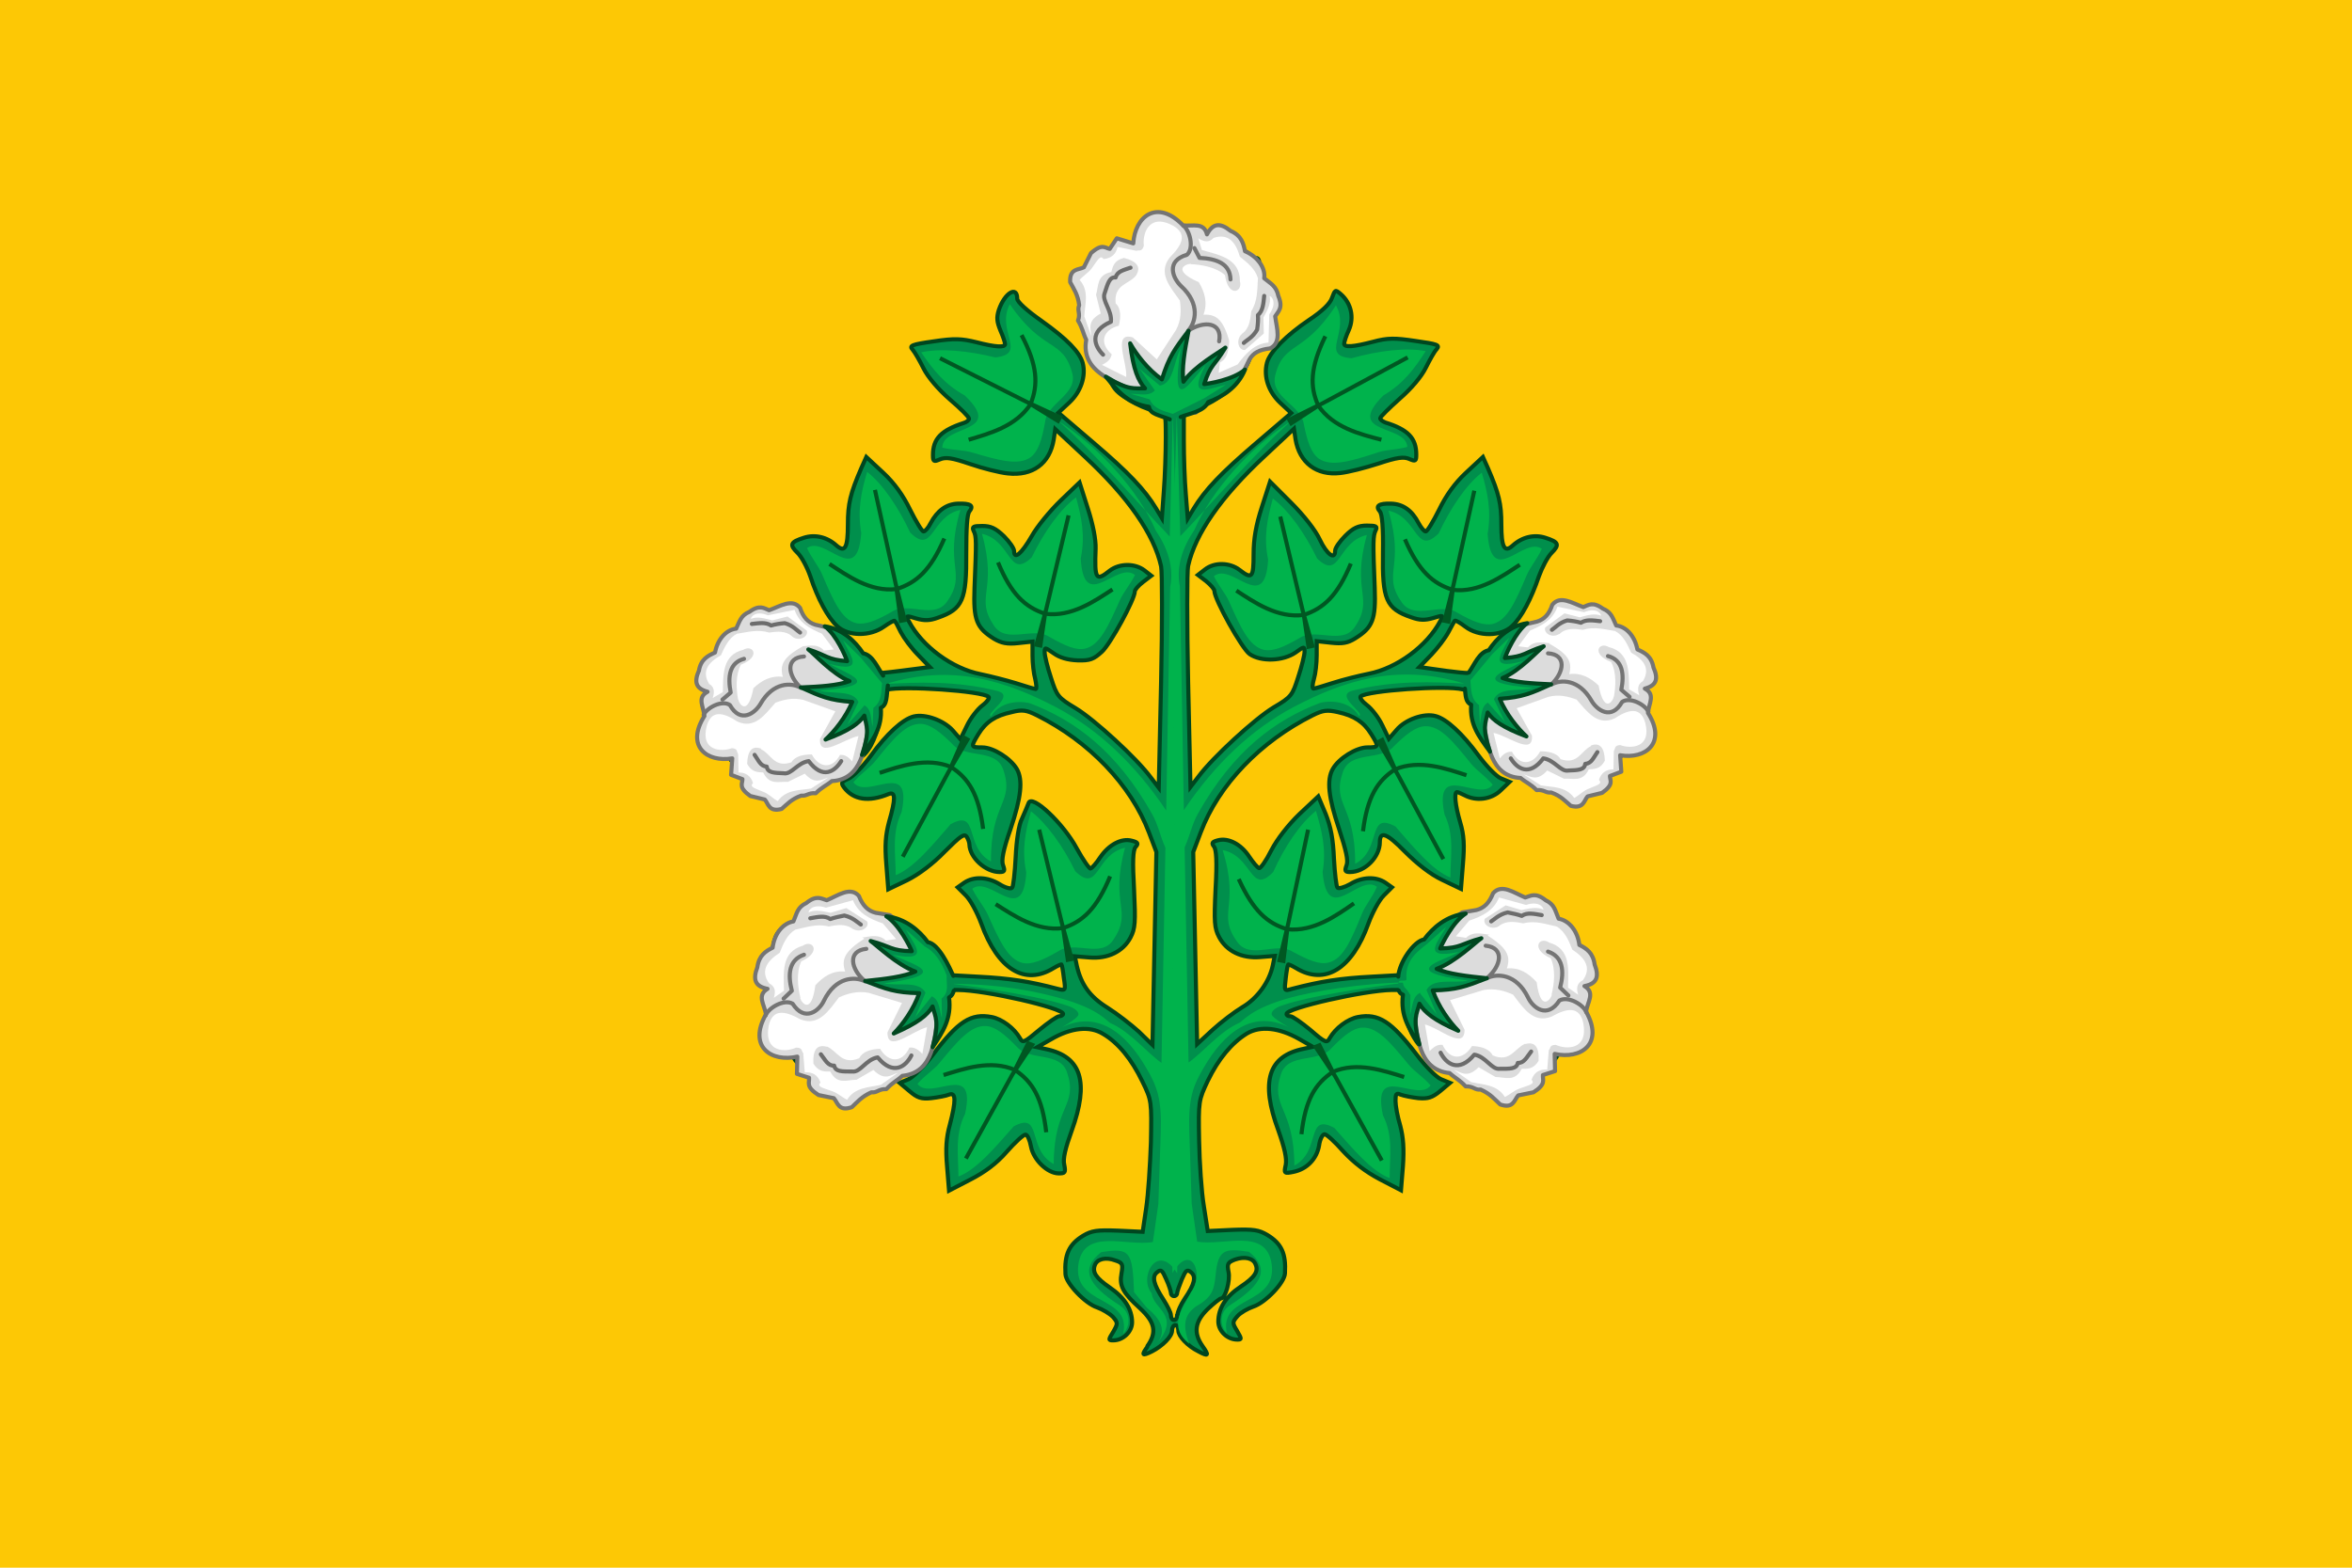
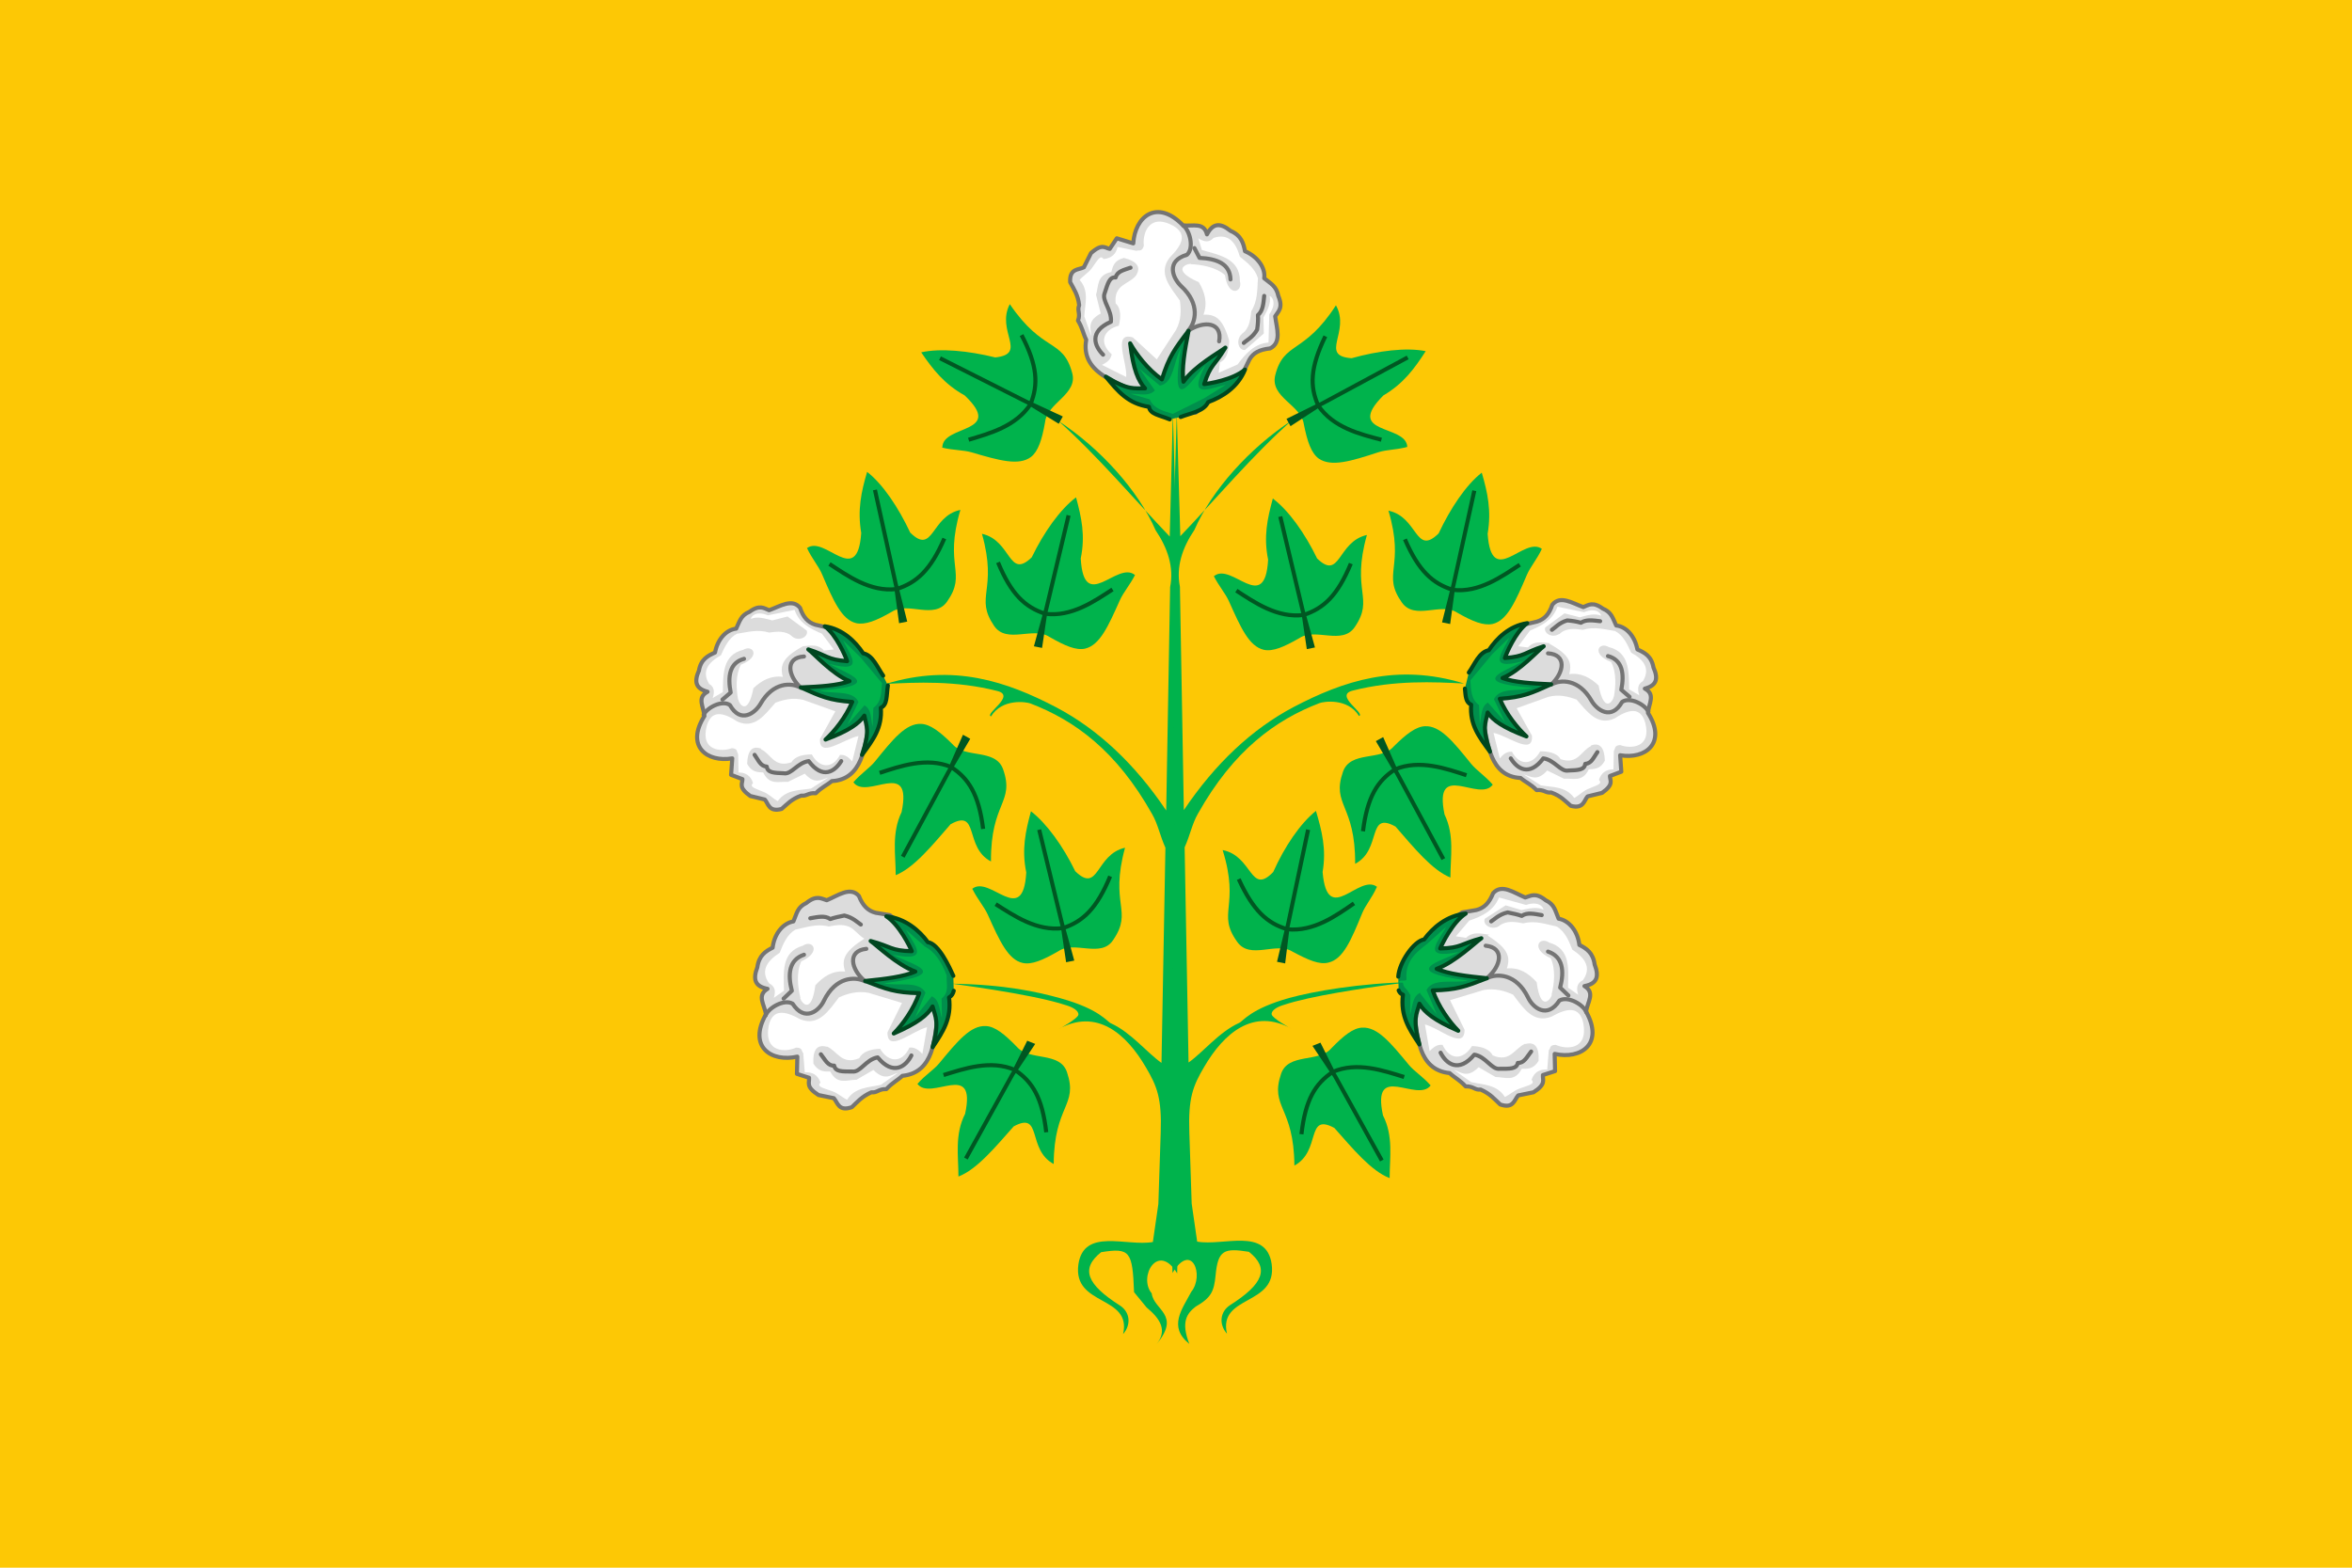
<svg xmlns="http://www.w3.org/2000/svg" height="400" viewBox="0 0 600 400" width="600">
  <path d="m0 0h600v400h-600z" fill="#fdc805" fill-rule="evenodd" />
-   <path d="m292.6 343.6c2.6-3.6 2.1-6.2-1.8-9.8-4.4-4-5.3-5.7-4.7-8.9.4-2.3.3-2.7-1.6-3.3-2.4-.9-4.6-.4-5.2 1.2-.7 1.8.3 3.3 3.8 5.7 3.8 2.6 5.7 5.6 5.7 8.9 0 2.4-2.3 4.6-4.8 4.6-1.3 0-1.3-.1 0-2.2 1.2-2.1 1.2-2.3-.1-3.8-.8-.8-2.6-1.9-4-2.4-3.1-1-8-6.2-8.1-8.5-.3-5 .9-7.6 4.5-9.8 2.2-1.3 3.5-1.5 8.9-1.3l6.3.3.9-6.1c.5-3.3 1-10.8 1.2-16.7.2-10.5.2-10.7-2.2-15.6-2.7-5.6-6.1-9.8-10-12.1-3.4-2.1-8.2-1.6-13.3 1.4l-3.5 2 2.3.5c9 1.9 11 8.4 6.5 20.8-1.6 4.4-2.3 7.2-1.9 8.7.4 2 .2 2.2-1.4 2.2-2.9 0-6.5-3.5-7.1-6.9-.3-1.6-.9-3-1.4-3s-2.7 2-4.8 4.4c-2.6 3-5.6 5.2-9.3 7.1l-5.4 2.8-.5-6.2c-.4-4.5-.2-7.4.7-10.6 1.6-6.1 1.6-8.4-.2-7.7-.7.3-2.8.7-4.5.9-2.6.3-3.6-.1-5.6-1.8l-2.5-2.1 2.2-.9c1.2-.5 4-3.3 6.3-6.3 6.5-8.6 9.7-10.6 15-9.6 2.6.5 5.7 2.8 7.2 5.4.7 1.3 1.1 1.1 4.9-2.1 2.3-1.9 4.6-3.5 5.1-3.5s1-.3 1-.6c0-1.5-19.9-6.1-26.8-6.1h-3.3v3.1c0 6.6-3.7 12.9-8.3 14-1 .2-1.7.7-1.7 1s-1.2 1.1-2.7 1.8-2.7 1.7-2.7 2.2-.2.7-.5.4-1 0-1.6.7c-.6.6-1.6 1-2.2.8s-1.2-.1-1.5.3c-.7 1-7.6.9-8.7-.2-.5-.5-.9-.6-.9-.3s-.7 0-1.5-.7c-.8-.8-1.5-1.1-1.5-.9 0 .3-1.2-.8-2.7-2.3-2.9-3-3.3-4.2-3.3-8.5 0-3.2-.8-7-1.6-7.6-3-1.9-3.9-14.5-1.3-18.3 1.2-1.8 3.2-3 5.5-3.2.4 0 1.3-.3 1.9-.5.6-.3 4.7-.6 9-.9 10.6-.6 14.5.6 19.9 5.9 2.2 2.2 4.4 5.2 4.9 6.6l.9 2.7 9 .5c8 .4 13.1 1.2 20.3 3.1 2 .5 2.1.5 1.6-2.7-.2-1.8-.5-3.4-.6-3.5s-1 .3-2 .9c-7.4 4.6-14.3.3-18.5-11.4-1-2.7-2.7-5.9-3.9-7.1l-2.1-2.1 1.7-1.2c2.4-1.6 5.9-1.5 9 .4 1.4.9 2.9 1.3 3.2.9.3-.3.7-3.9.9-7.8.2-4.3.8-8.3 1.6-9.8.7-1.5 1.4-3.3 1.7-4 .8-2.4 8.9 5.2 12.3 11.6 1.6 2.9 3.2 5.2 3.5 5.1.4-.1 1.5-1.4 2.5-2.9 2.2-3.2 5.4-4.9 8-4.2 1.6.4 1.8.7 1 1.6-.7.8-.8 3.8-.4 10.8.4 8.5.3 10-.9 12.3-1.9 3.6-5.8 5.5-10.5 5.1l-3.7-.3.5 2.4c1.1 4.8 3.3 7.9 7.8 10.7 2.4 1.5 6 4.3 8 6.1l3.5 3.4.5-24.6.5-24.6-1.9-5c-4.6-12.1-15.2-23.2-28.6-29.9-2.6-1.3-3.7-1.5-6.4-.8-4.2.9-6.6 2.5-8.5 5.6-2 3.3-2 3.4 1 3.4 2.8 0 7.2 2.8 8.8 5.5 1.6 2.8 1.1 7.3-1.6 15.3-1.9 5.4-2.4 8.1-1.9 9.3.5 1.4.4 1.7-.9 1.7-3.6 0-7.6-3.7-7.7-7 0-.5-.3-1.4-.7-2-.6-.9-1.6-.2-5.6 3.8-3 3.1-6.6 5.8-9.6 7.3l-4.8 2.3-.5-6.4c-.4-4.9-.2-7.4.7-10.8 1.7-5.9 1.7-7.8-.1-7.1-5.1 2.1-9 1.5-11.4-1.7-.8-1.1-.7-1.4 1.1-2.2 1.2-.5 3.7-3.1 5.7-5.8 4.1-5.7 8.2-9.4 11-10.1 3-.7 7.6 1 9.9 3.5l2 2.3 1.7-3.5c.9-1.9 2.7-4.2 3.9-5.1s1.9-1.9 1.6-2.2c-1.6-1.5-21.8-2.9-26-1.8-1.3.3-1.6 1.1-1.6 4.7-.1 4.5-1.7 9.3-4 11.7-.7.8-3.9 2.6-7.1 4.1s-6 3.1-6.3 3.5-.6.6-.6.2c0-.3-.6-.1-1.3.6s-1.7 1.1-2.3.8c-.6-.2-1.2-.1-1.5.3-.2.4-1.4.5-2.5.3s-2.8-.5-3.7-.6-2.5-.8-3.6-1.5 4.2-5.2 3.7-5.2c-.4 0 .3-1.1.3-1.6s-.3-1.6-1.4-2.5c-1.9-1.6-10.2 2.6-10.3-4.3-.1-4 .1-7.4.3-7.4.3 0 1.1.7 1.8 1.5 1.4 1.5 6.2 4.1 8.1 4.4 8.6 1.2 10.7 1.1 15.9-.9 7.6-3 7.8-3.5 3-7.9-1.9-1.7-3.6-3.8-3.8-4.5-.4-1.3-.3-1.4 2.2-.2 1.4.7 2.8 1 3.1.7.6-.6-3.4-5-4.5-5-.3 0-2.3-.8-4.3-1.7s-4.3-1.7-5.1-1.7-1.6-.5-1.8-1.1c-.2-.7-.1-.8.3-.4s2.9.8 5.6.9c4.8.1 4.9.1 2.7-.9-1.3-.6-3.4-1-4.8-1.1-1.5 0-2.5-.4-2.5-1 0-.5-.6-1-1.3-1s1.3 5-.4 4.9c-8.8-.6-17.2-1.6-16.4 6.8.2 1.8 0 3.2-.4 3.2s0 .8.8 1.7c1.7 1.8 1.7 3.3 0 3.3-2.6 0 3.2-2.4 5.9-9.1 1-2.5-.2-6.9 6.3-6.8 1.9 0 4.1 1.5 6.7 1.5 7.7-.1 15.9-2.6 19.4 3.4 1.1 1.9 2.1 3.6 2.2 3.7s3.4-.2 7.2-.7l7-.9-3-3.1c-1.7-1.7-3.6-4.3-4.4-5.8-.7-1.5-1.4-2.8-1.6-2.9-.1-.1-1.3.5-2.7 1.5-3.5 2.5-9.1 2.5-11.9-.1-2.4-2.2-5-7-6.9-12.8-.8-2.3-2.2-4.9-3.2-5.9-2.2-2.1-1.9-2.8 1.6-3.9 2.8-.9 5.9-.2 8.3 2 2.2 1.9 2.9.5 2.9-5.4 0-5.3.6-7.8 3.4-14.3l1.3-2.9 4.3 4c2.9 2.7 5.1 5.8 6.9 9.5 1.5 3 3 5.5 3.4 5.5s1.2-.9 1.8-2.1c1.7-3.2 4-4.9 7-5 3.2-.1 4.1.5 2.9 2-.6.7-.8 4.4-.8 10.5.1 12.1-.9 14.4-7.2 16.6-2.2.8-3.5.8-5.6.2-2.6-.8-2.7-.8-1.8.8 3.4 6.4 11.1 12 18.2 13.4 2.4.5 6.4 1.5 9 2.3 2.5.8 4.8 1.5 5.1 1.5s.2-1.1-.1-2.5c-.4-1.4-.7-4.1-.7-6v-3.6l-3.7.4c-2.8.3-4.2 0-6.1-1.1-4.5-2.8-5.3-4.8-5-12.9.5-12.2.5-13.2-.2-14.6-.5-1.1-.2-1.3 2.2-1.3 2.2 0 3.4.6 5.5 2.6 1.4 1.4 2.6 3.1 2.6 3.8 0 2.3 1.9.7 4.5-3.8 1.4-2.5 4.7-6.5 7.4-9.1l4.8-4.6 2.1 6.6c1.3 4 2.1 8 2 10.3-.3 7.9.1 8.4 3.6 5.6 2.5-1.9 6.4-1.9 8.8-.1l1.8 1.4-2.1 1.6c-1.2.9-2.1 2-2.1 2.4 0 2-6.2 13.4-8.4 15.4-2.1 1.9-3 2.3-6.2 2.2-2.5-.1-4.6-.7-6.1-1.8-2.3-1.6-2.3-1.6-2.3-.2 0 .8.7 3.7 1.6 6.4 1.5 4.7 1.8 5.1 6.3 7.8 4.8 2.9 15.6 12.8 19.2 17.7l2 2.6.6-27c.3-14.8.3-28.1 0-29.5-1.8-8.2-8.5-17.8-19.5-28l-7.5-7-.4 2.7c-1 6.1-5.4 9.3-11.7 8.6-2.1-.2-6.4-1.3-9.6-2.4-4.7-1.6-6.2-1.8-7.7-1.2-1.6.7-1.8.6-1.8-1.1 0-4.2 2.1-6.3 7.9-8.2.7-.2 1.3-.7 1.3-1.1s-2.2-2.6-4.9-4.9c-3-2.6-5.6-5.7-6.7-7.9-1-2-2.2-4.1-2.8-4.8-.9-1-.3-1.3 5.4-2.1 5.3-.8 7.1-.7 10.8.2 5 1.3 7.4 1.4 7.4.5 0-.4-.5-1.9-1.2-3.5-.9-2.2-1-3.3-.4-5.2 1.5-4.4 4.7-6.3 4.7-2.9 0 .8 2.4 3 6.1 5.6 6.6 4.7 9.8 8 10.6 10.8.9 3.4-.5 7.4-3.4 10.1l-2.8 2.6 9 7.7c8.9 7.6 13 11.9 15.9 16.7l1.5 2.5.5-6.9c.3-3.8.5-10 .5-13.6 0-6.4-.1-6.7-1.7-6.7-2.7 0-9.4-3.4-11.2-5.7-.9-1.1-1.9-3.2-2.2-4.7-.3-1.4-1.5-5.2-2.7-8.3-2.3-6-2.5-9.9-.7-14.3.5-1.2.8-2.3.6-2.3-.1 0 1.1-1.2 2.8-2.7 1.7-1.4 3.5-3 4.1-3.6.6-.5 1.8-1 2.7-1 1.7-.1 2.1 0 4.8.6.8.2 2.9.5 4.6.6 3.9.3 3.8.2 2.7 1.6-.7.8-1.2.9-1.8.4-1-1-3.6-1-3.6-.1 0 .4.7.8 1.6 1.1 1.6.4 1.6.4-.1 3.1-.9 1.5-1.9 2.7-2.3 2.7s-.5.5-.2 1.1c.2.6 0 1.1-.5 1.1s-.7-.3-.5-.7-.6-1.6-1.9-2.7-2-2-1.5-2 1.5.6 2.2 1.4c1.4 1.4 2 1.2 3.5-1.2.8-1.3-.7-3.8-3.2-5-1.8-.9-2.5-.9-5.2.3-4.7 2-8 6.5-8.7 12.1-.3 2.5-.4 4.8-.1 5.1s1.1 2.4 1.8 4.5c1.3 3.8 5.6 10.6 6.3 9.9.2-.2-.2-1.6-1-3.1-1.5-3.2-1-4.3 1.2-2.4 1.4 1.3 1.5 1.3 2.2-.1.4-.8 1-3.4 1.2-5.9.3-2.5 1-5.1 1.7-5.8.6-.7 1.1-1.7.9-2.2-.1-.5.2-1.1.7-1.3.7-.2.7.3.1 2.4-.5 1.5-1.1 2.7-1.4 2.7s-.3 1.4 0 3.2c1 5.8 2.2 11.3 2.7 12 .9 1.4 2.9.6 6.2-2.3 3.8-3.4 6.8-4.3 4.6-1.3-1.8 2.4-2.3 3.6-1.7 4.1 1 1 4.5-2.3 7.2-7 1.6-2.7 3.2-4.9 3.6-4.9.6 0 .5.9-.7 5.7-.4 1.5-.4 1.5.8 0 .7-.8 1.6-2.8 2-4.4s1.1-2.9 1.4-2.9c.9 0 2.2-8.4 1.8-11.7-.6-4.8-2.8-6.6-9.5-7.6-1.8-.3-3.6-.9-3.9-1.4-.4-.6-.6-.6-.6.2 0 .6-.2.9-.5.6s-1 0-1.6.6c-1.3 1.3-2.5.8-2.5-.9 0-.6.4-.9.8-.6s1.2.2 1.7-.2 1.6-.6 2.5-.4c.8.2 2.6.4 4 .6 3.2.3 7.4 2 8.2 3.3.3.6 1 .8 1.3.6.4-.2.8.3.9 1.3s.2 2.8.4 4c.4 4.3.2 8-.5 8-.3 0-.5.4-.5.9-.2 5.1-1.2 10.4-2.6 13-3 5.8-8.2 10-14 11.4l-2.1.5v7.4c0 4.1.2 10.2.5 13.6l.5 6.3 1.5-2.5c2.9-4.8 7-9.1 15.9-16.7l9-7.7-2.8-2.6c-3-2.8-4.3-6.7-3.4-10.2.7-2.8 5-7.1 10.8-11 3.3-2.2 5.3-4.1 5.8-5.6.8-2.1.8-2.2 2.3-.9 2.6 2.3 3.4 5.9 2 9.1-.7 1.5-1.2 3.1-1.2 3.5 0 1 2.4.8 7.4-.5 3.7-1 5.5-1 10.8-.2 5.6.8 6.3 1 5.4 2.1-.6.6-1.8 2.8-2.8 4.8-1.1 2.2-3.6 5.2-6.7 7.9-2.7 2.4-4.9 4.6-4.9 4.9 0 .4.6.8 1.3 1.1 5.8 1.8 7.9 4 7.9 8.2 0 1.7-.2 1.8-1.8 1.1-1.4-.6-3.1-.4-7.9 1.2-3.4 1.1-7.7 2.2-9.7 2.4-6 .7-10.4-2.6-11.4-8.6l-.4-2.7-7.5 7c-11 10.2-17.7 19.8-19.5 28-.3 1.4-.3 14.7 0 29.5l.6 26.9 2-2.6c3.6-4.9 14.4-14.8 19.2-17.7 4.6-2.7 4.8-3.1 6.3-7.8.9-2.7 1.6-5.6 1.6-6.4 0-1.4-.1-1.4-2.3.2-3.2 2.2-8.8 2.4-11.7.4-2-1.4-9-14-9-16.1 0-.5-1-1.6-2.1-2.5l-2.1-1.6 1.8-1.4c2.4-1.9 6.3-1.8 8.8.1 3.2 2.5 3.6 2 3.6-4 0-3.9.6-7.4 2.1-12l2.1-6.5 5.4 5.4c3.2 3.2 6.2 7 7.3 9.4 1.8 3.8 3.9 5.3 3.9 2.8 0-.7 1.2-2.4 2.6-3.8 2-2 3.3-2.6 5.5-2.6 2.4 0 2.8.2 2.2 1.3-.6 1.4-.7 2.5-.2 14.6.3 8.1-.5 10.1-5 12.9-1.9 1.2-3.3 1.4-6.1 1.1l-3.7-.4v3.6c0 2-.3 4.7-.7 6-.4 1.4-.5 2.5-.1 2.5.3 0 2.6-.7 5.1-1.5s6.5-1.8 9-2.3c7.1-1.4 14.8-7 18.2-13.4.9-1.6.8-1.6-1.8-.8-2.1.6-3.4.6-5.6-.2-6.4-2.2-7.4-4.5-7.2-16.6.1-6.1-.2-9.8-.8-10.4-1.2-1.4-.3-2.1 2.9-2 3 .1 5.3 1.7 7 5 .6 1.1 1.4 2.1 1.8 2.1s1.9-2.5 3.4-5.5c1.8-3.7 4-6.8 6.9-9.5l4.3-4 1.3 2.9c2.8 6.5 3.4 9 3.4 14.3 0 5.9.8 7.3 2.9 5.4 2.4-2.2 5.5-2.9 8.3-2 3.5 1.1 3.7 1.8 1.6 3.9-1 1-2.4 3.7-3.2 5.9-2 5.9-4.5 10.6-6.9 12.8-2.8 2.6-8.5 2.7-11.9.1-1.3-1-2.5-1.7-2.7-1.5-.1.1-.8 1.4-1.6 2.9s-2.7 4-4.4 5.8l-3 3.1 7.1 1c5.3.7 7.2.7 7.4.1.2-.5 1.4-2.5 2.7-4.4 3.5-5.2 10.5-8.6 17.4-8.6h8.5c6.5-.1 4 3.5 5 6 2.6 6.6 9.1 14.9 6.5 14.9-1.7 0-1.7-1.5 0-3.3.9-.9 1.3-1.7.9-1.7s-.6-1.6-.5-3.6c.3-6.9-1.4-9.7-6.9-11.2-1.3-.3-3.7-.5-5.4-.4s-3.7.2-4.4.3c-.7 0-1.3.5-1.3 1 0 .6-1 1-2.5 1-1.4 0-3.5.5-4.8 1.1-2.2 1-2.1 1 2.7.9 2.8-.1 5.3-.4 5.6-.9.4-.5.5-.3.3.4-.2.6-1 1.1-1.8 1.1s-3.1.8-5.1 1.7-3.9 1.7-4.3 1.7c-1.1 0-5.1 4.5-4.5 5 .3.3 1.7 0 3.1-.7 2.5-1.2 2.6-1.2 2.2.2-.2.8-1.9 2.8-3.8 4.5-4.8 4.4-4.6 5 3 7.9 5.2 2 7.3 2.2 15.9.9 2-.3 6.7-2.8 8.1-4.4.7-.8 1.6-1.5 1.8-1.5.4 0-1.8 5-2.2 9.7-.1 1.4-4.5 11.5-5.9 11.5-.6 0-1.1.3-1.1.7 0 .9-7.1 1.5-8.2.6-.5-.4-1.3-.5-1.7-.2-.4.2-1.3-.1-2-.7-.7-.7-1.2-.9-1.2-.6s-.3.2-.6-.2c-.3-.5-3.2-2-6.3-3.5s1.7-9.4.9-10.2c-2.3-2.5-4.8-2.3-4.9-6.8-.1-3.6-7.4-3.2-8.7-3.6-4.2-1.1-24.4.3-26 1.8-.3.3.4 1.3 1.6 2.2s3 3.2 3.9 5.1l1.7 3.5 2-2.3c2.2-2.6 6.9-4.3 9.9-3.5 2.8.7 6.9 4.5 11 10.1 2 2.7 4.5 5.3 5.7 5.8l2.2.9-2.3 2.2c-2.4 2.3-6.2 2.8-9.2 1.2-.8-.4-1.7-.8-1.9-.8-.8 0-.5 3.3.8 7.7 1 3.3 1.1 5.9.7 10.7l-.5 6.3-4.8-2.3c-3-1.4-6.5-4.2-9.5-7.2-4.6-4.7-6.4-5.4-6.4-2.4 0 3.8-3.8 7.6-7.6 7.6-1.3 0-1.4-.3-.9-1.7.5-1.2-.1-3.8-1.9-9.3-2.7-8-3.2-12.5-1.6-15.3 1.5-2.7 6-5.5 8.8-5.5 3 0 3-.2 1-3.4-1.9-3.1-4.4-4.7-8.5-5.6-2.7-.6-3.8-.5-6.4.8-13.4 6.7-24 17.7-28.6 29.9l-1.9 5 .5 24.5.5 24.5 3.9-3.6c2.2-2 5.6-4.6 7.6-5.8 3.8-2.2 6.9-6.4 7.8-10.7l.5-2.4-3.7.3c-4.7.4-8.6-1.5-10.5-5.1-1.2-2.3-1.3-3.8-.9-12.3.4-7 .2-10-.4-10.8-.7-.9-.5-1.2 1-1.6 2.7-.7 5.9 1 8 4.2 1 1.5 2.1 2.8 2.5 2.9s1.8-1.9 3.1-4.5c1.5-2.9 4.3-6.5 7.2-9.3l4.8-4.5 1.9 4.5c1.3 3.3 1.9 6.4 2.1 11.4.2 3.7.6 7.1.9 7.4s1.8-.1 3.2-.9c3.1-1.9 6.6-2 9-.4l1.7 1.2-2.1 2.1c-1.2 1.2-2.9 4.4-3.9 7.1-4.2 11.7-11.1 15.9-18.5 11.4-1-.6-1.9-1-2-.9s-.4 1.7-.6 3.5c-.4 3.3-.4 3.3 1.6 2.7 7.3-1.9 12.4-2.7 20.3-3.1l9-.5.9-2.7c.5-1.5 2.7-4.5 4.9-6.6 5.4-5.3 9.2-6.4 19.9-5.9 4.3.2 8.4.6 9 .9s1.5.5 1.9.5c2.3.3 4.3 1.4 5.5 3.2 2.6 3.8 1.7 16.4-1.3 18.3-1.1.7-2.1 5.8-1.8 8.7.2 1.8-.1 3.5-.8 4.6-1.4 2.1-5 5.8-5 5.1 0-.3-.7.2-1.5.9-.8.8-1.5 1.1-1.5.7s-.4-.2-.9.3c-1.1 1.1-8 1.2-8.7.2-.3-.4-.9-.5-1.5-.3s-1.6-.1-2.2-.8c-.6-.6-1.4-.9-1.6-.7-.3.3-.5.1-.5-.4s-1.2-1.5-2.7-2.2-2.7-1.5-2.7-1.8-.8-.7-1.7-1c-4.6-1.1-8.3-7.4-8.3-14v-3.1h-3.3c-6.9.1-26.8 4.6-26.8 6.1 0 .4.4.6 1 .6.5 0 2.8 1.6 5.1 3.5 3.8 3.3 4.2 3.4 4.9 2.1 1.5-2.6 4.6-4.9 7.2-5.4 5.3-1 8.5 1.1 15 9.6 2.3 3 5 5.8 6.3 6.3l2.2.9-2.5 2.1c-2.1 1.7-3.1 2-5.6 1.8-1.7-.2-3.7-.6-4.5-.9-1.1-.5-1.3-.2-1.3 1.6 0 1.2.5 4 1.2 6.3.8 3 1 5.9.7 10.3l-.5 6.2-5.4-2.8c-3.6-1.9-6.6-4.2-9.3-7.1-2.1-2.4-4.3-4.4-4.8-4.4s-1.2 1.3-1.4 2.9c-.6 3.4-3.1 6-6.5 6.7-2.4.5-2.5.4-2-1.8.3-1.6-.3-4.3-1.9-8.8-4.6-12.4-2.6-19 6.5-20.8l2.3-.5-3.5-2c-5.1-2.9-9.9-3.4-13.3-1.4-3.9 2.4-7.3 6.5-10 12.1-2.3 4.9-2.4 5.1-2.2 15.2.1 5.6.6 13.1 1.2 16.7l1 6.4 6.3-.3c5.4-.2 6.7 0 8.9 1.3 3.6 2.2 4.8 4.7 4.5 9.8-.1 2.4-5 7.5-8.1 8.5-1.4.5-3.2 1.5-4 2.4-1.3 1.5-1.4 1.7-.1 3.8 1.2 2.1 1.2 2.2 0 2.2-2.5 0-4.8-2.2-4.8-4.6 0-3.4 1.9-6.4 5.7-8.9 3.6-2.4 4.6-3.9 3.8-5.7-.6-1.6-2.8-2.1-5.3-1.2-1.8.7-2 1.1-1.6 3.1.5 2.2-.8 6.8-1.9 6.8-.3 0-1.8 1.2-3.4 2.7-3.3 3.2-3.7 6.1-1.3 9.5 1.7 2.4 1.5 2.7-1.1 1.3-2.8-1.4-5.1-3.9-5.1-5.3 0-.8-.3-1.4-.8-1.4-.4 0-.8.6-.8 1.4 0 1.5-2.4 3.9-5.1 5.3-2.6 1.3-2.8 1-1.1-1.3zm7.8-8.2c0-.7.8-2.5 1.8-4 2.6-3.8 3-5.7 1.6-6.8-1-.8-1.3-.5-2.3 1.8-.6 1.5-1.2 3.1-1.2 3.5s-.3.8-.8.8-.8-.4-.8-.8-.5-2-1.2-3.5c-1-2.3-1.3-2.6-2.3-1.8-1.4 1.1-1 3 1.6 7 1 1.6 1.9 3.3 1.9 4 0 .6.3 1.2.8 1.2s.8-.6.8-1.3zm-75.1-62.2c4-2.4 9.6-7.8 9.6-9.2 0-.8-.7-.5-2.2.9-2.2 2.1-4.5 2.7-3.8 1.1 1.7-4 2-3.8-4.8-3.4-3.5.2-6.5 0-6.7-.3s-1.6-.5-3-.3c-1.7.2-2.7-.1-3-.8-.2-.6-.1-.9.3-.7s2.8.5 5.4.5c3.9.1 5.6-.3 10.1-2.5 3-1.4 5.6-3 5.8-3.5s-1.6-2.8-3.9-5.1c-2.4-2.3-4.2-4.3-4-4.5s1.5 0 2.8.5c3.3 1.2 4.1.1 1.6-2-4.7-3.9-15.7-5.8-19-3.3-1 .8-1.1.8-.6 0 1.1-1.7 4.5-2.6 10.1-2.6 5.1 0 5.3-.1 3.1-1-1.3-.5-3.6-1-5.2-1s-2.7-.3-2.5-.7c.7-1.1-9-.5-11.9.8-4.3 1.9-5.6 4.5-5.1 10.1.4 3.5.2 4.8-.5 5.1-.6.2-.4.4.4.4s1.2.4 1 .7c-.2.4.1.9.8 1.1s1 .8.7 1.2-.1.8.5.8c.5 0 .7.2.4.5s1.6 1.6 4.2 2.8 4.9 2.8 5.1 3.4c.2.7-.4.5-1.8-.6-2.5-1.9-4.4-1.3-6.1 1.9-2.4 4.7 3.5 11.1 11.5 12.3 3.5.5 6.4-.2 10.8-2.9zm-16.1-2.3c-.6-1-1.4-5.8-.9-5.3.3.2.6 1.4.9 2.6s.6 2.4.8 2.7.2.6 0 .6-.6-.3-.8-.6zm-3-21.9c-.7-1.3 1.4-9.8 2.2-9.1.2.2-.1 1.3-.5 2.5-.5 1.2-.9 3.3-.8 4.6.1 2.4-.3 3.1-.9 1.9zm183.9 25.4c5.2-2.7 7.8-7.2 6.1-10.6-1.5-3-3.5-3.8-5.6-2.4-1.4 1-1.5 1.4-.7 2.4.9 1.2.9 1.2-.4 0-1.9-1.7-1.3-2.4 4.1-4.9 2.5-1.2 4.4-2.4 4.2-2.7s0-.6.5-.6.6-.3.4-.8c-.3-.4.1-1 .7-1.2.7-.2 1-.8.8-1.1-.2-.4.2-.7 1-.7s1-.2.4-.4c-.7-.3-.8-1.6-.5-5.1.6-5.6-.7-8.3-5.1-10.1-3.3-1.4-12.7-2.1-12-.9.3.5-.6.8-2.4.8-1.6 0-4 .5-5.2 1-2.2.9-2 1 3.1 1 5.6 0 9 .9 10.1 2.6.5.8.4.8-.6 0-3.3-2.6-14.2-.8-19 3.3-2.5 2.2-1.7 3.3 1.6 2 1.3-.5 2.6-.7 2.8-.5s-1.6 2.2-4 4.4c-2.7 2.5-4.2 4.4-4 5.1.2.6 2.9 2.2 5.8 3.6 4.5 2.1 6.2 2.5 10.1 2.5 2.6-.1 5-.3 5.4-.5s.5.1.3.7c-.3.7-1.3 1-3 .8-1.4-.2-2.8 0-3 .3s-3.2.5-6.7.3c-6.7-.3-6.4-.5-4.9 3.2.8 1.8-1.3 1.3-3.7-.9-1.5-1.4-2.2-1.7-2.2-.9 0 2.4 9.7 10.1 15 11.8 2.7.9 7.6.2 10.8-1.4zm-.9-3.3c.3-.4.6-1.8.8-2.9s.6-2.3.9-2.6c.3-.2.2.7 0 2.2-.3 1.4-.8 3-1.3 3.4-.6.5-.7.5-.4-.1zm3-24c0-1.4-.3-3.5-.8-4.7s-.7-2.3-.5-2.5c.4-.4 2.1 4.6 2.4 7 .1 1-.1 2.1-.4 2.3-.4.2-.6-.7-.6-2.1zm-188.4 12.5c-.1-.7-.3-1.5-.3-1.7s-.4.1-.8.7c-.8 1.2-.2 3.3.7 2.7.3-.2.5-1 .4-1.7zm193.2-.7c-.6-1.4-1.7-.5-1.4 1.1.1.7.3 1.5.3 1.7s.4-.1.8-.7.5-1.5.3-2.1zm-189.1-60.8c4.2-2.1 10.1-7.2 9.2-8-.2-.2-1.3.3-2.4 1.2-2.6 2-4 1.3-2.4-1.2 1.2-1.8 1.1-1.8-1.4-2.2-1.4-.2-4.2-.3-6.2-.2s-3.7 0-3.9-.4c-.1-.3-1.3-.7-2.6-.9s-2.9-.5-3.5-.9c-.6-.3-.9-.4-.6-.1s-.3 1.4-1.3 2.4c-1.2 1.1-1.7 2.3-1.4 3.2.4 1.1.3 1.1-.3.3s-.5-1.7.3-3.2c1.4-2.6.9-3.6-2-3.6-1.7 0-2.4.5-3.4 2.6-1.7 3.6-1.6 4.6 1.2 7.7 6 6.7 12.1 7.7 20.5 3.4zm-16.3-3.5c-.7-1.9-.5-2.4.4-.9.4.8.7 1.5.5 1.7s-.6-.2-.8-.9zm215.9 3.9c3.4-2.1 7-6.1 7-7.8 0-.6-.6-2.3-1.2-3.7-1-2-1.7-2.6-3.4-2.6-2.8 0-3.4 1-2 3.6.8 1.5.9 2.5.3 3.2-.6.9-.7.8-.3-.3.3-.9-.2-2-1.4-3.2-1-1-1.6-2.1-1.3-2.4s0-.3-.6.1c-.6.3-2.2.7-3.5.9s-2.5.5-2.6.9c-.1.3-1.8.5-3.9.3-2-.1-4.8 0-6.2.2-2.5.4-2.5.5-1.4 2.3 1.6 2.5.2 3.2-2.4 1.2-3.1-2.4-3.2-1.1-.2 1.9 2.5 2.6 8.2 5.9 12.3 7.2 2.9.9 7.4.1 10.7-1.9zm-.7-3.1c0-.4.3-1.3.7-1.9s.7-.8.7-.4-.3 1.3-.7 1.9-.7.8-.7.4zm-220-13.1c-.7-.7-1.7.9-1.3 1.9.4 1.1.6 1.1 1-.2.3-.8.4-1.6.3-1.7zm227.2.5c-.8-1.2-1.7-.5-1.3 1 .3 1.2.6 1.3 1 .6.3-.5.4-1.2.2-1.6zm-223.7-9.5c0-.3-.1-1.3-.2-2.1-.1-.9.1-2.2.4-3 .4-1 .6-.3.6 2.1 0 2-.1 3.6-.3 3.6s-.4-.3-.4-.6zm218-2.8c0-2 .2-3.6.4-3.3.7.7.9 5.1.3 6.1-.4.6-.7-.4-.7-2.7zm-216.1-5c0-.6.8-1.2 1.6-1.3 1.1-.1 1.2 0 .2.2-.7.2-1.4.8-1.6 1.3s-.3.4-.2-.2zm214.6.6c0-.7-.6-1.4-1.3-1.6-1.3-.3-1.3-.4 0-.4 1.4-.1 2.7 1.9 1.8 2.7-.3.3-.5-.1-.5-.7zm-210.4-2.6c.6-.2 1.2-.2 1.5.1s-.2.4-1 .4c-.9 0-1.1-.2-.5-.5zm205.6 0c.6-.2 1.2-.2 1.5.1s-.2.4-1 .4c-.9 0-1.1-.2-.5-.5zm-86.9-79.9c-.5-1.7-.2-7.1.4-6.6.9.9 1.2 6.8.3 6.8-.4 0-.7-.1-.7-.2zm-1.9-9.7c-1.3-.8-3.3-1.5-4.5-1.5s-2-.3-1.7-.7c.2-.4 1.4-.4 2.5-.1 2.4.7 7.9 3.8 6.7 3.8-.4 0-1.8-.7-3.1-1.5zm-27.5-4c.4-.4 1.4-.6 2.2-.4 1.1.2.9.4-.7.7-1.4.3-1.9.2-1.4-.3z" fill="#008f4c" stroke="#00461f" stroke-width="1.037" />
  <g fill="#00b34c" stroke-width="3.921">
    <path d="m299.2 105.6 1 34.4-.4 67.2.9 97.8c1.2 12.8-3.3-14.3 0 0l-.4 19.9c-4.9-8.1-10 .9-6.5 5.1.5 4.3 7.6 5.4 1.2 13 2.9-3.5 1-6.5-2.5-9.4l-3.2-3.9c-.4-10.4-1-11.4-8.4-10.2-5.3 4.2-3.7 8.2 4.8 13.6 2.6 1.7 2.9 4.9.8 7.3 2.3-10-12.9-7-11.4-17.8 1.4-9.4 12.3-4.5 19-5.7l1.4-9.7.6-18.2c.3-8.7-.9-11.8-3.8-16.7-4.9-8.4-12.5-15.3-22.5-9.6.3-.1 5.2-2.8 5.3-3.8s-1.4-1.9-3.1-2.4c-8.9-3-30.3-5.6-29-5.5 13.4.2 21.7 2.1 27.5 3.7 10.1 2.8 11.9 6 12.9 6.4 5.1 2.3 9.2 7.5 12.9 10.1l1-54.9c-1.4-3.1-1.9-6-3.4-8.6-9.1-16.2-19.8-23.9-31-28.2-1-.4-7.2-1.4-10.1 3.3-1.7-.7 6.5-5.3 1.6-6.5-10.6-2.7-20.7-2.2-28.4-1.8 17.2-5.3 30.9-.6 43.5 6 10.6 5.6 20 14.4 28 26.3l1-57c1-5.1-.6-9.9-3.7-14.5-4.4-10.1-14-20.8-24.8-27.9 9.9 8.8 19.5 20.2 28.4 29.5z" />
    <path d="m300.2 105.5-1 34.4.4 67.2-.9 97.8c-1.2 12.8 3.3-14.3 0 0l.4 19.9c4.9-8.1 8.2.6 4.8 4.8-2.3 4.4-6 8.9-.5 13.3-2.2-5.6-.6-7.8 1.6-9.5 4-2.3 4.7-3.9 5.1-8 .6-6.5 2.2-7 8.5-6 5.3 4.2 3.7 8.2-4.8 13.6-2.6 1.7-2.9 4.9-.8 7.3-2.3-10 12.9-7 11.4-17.8-1.4-9.4-12.3-4.5-19-5.7l-1.4-9.7-.6-18.2c-.3-8.7.9-11.8 3.8-16.7 4.9-8.4 12.5-15.3 22.5-9.6-.3-.1-5.2-2.8-5.3-3.8s1.4-1.9 3.1-2.4c6.8-2.3 20.8-4.3 26.5-5.1 1.8-.3 6.6-.7 6.3-.7-13.4.2-25.5 2.4-31.3 4-10.1 2.8-11.9 6-12.9 6.4-5.1 2.3-9.2 7.5-12.9 10.1l-1-54.9c1.4-3.1 1.9-6 3.4-8.6 9.1-16.2 19.8-23.9 31-28.2 1-.4 7.2-1.4 10.1 3.3 1.7-.7-6.5-5.3-1.6-6.5 10.6-2.7 20.7-2.2 28.4-1.8-17.2-5.3-30.9-.6-43.5 6-10.6 5.6-20 14.4-28 26.3l-1-57c-1-5.1.6-9.9 3.7-14.5 4.4-10.1 14-20.8 24.8-27.9-9.9 8.8-19.5 20.2-28.4 29.5z" />
    <path d="m234.1 276.5c1.9-2.2 4.1-3.5 5.5-5.2 4.7-5.7 8-9.7 11.9-9.5 2.3.1 4.7 2 7.9 5.3 3.2 3.7 11 1.1 12.8 6.5 2.9 8.6-3.3 8.3-3.4 23.4-6.9-3.7-2.8-13.6-10.2-9.6-4.7 5.3-9.4 11-14.1 12.8 0-5.3-1-10.7 1.7-16 3-13.9-8.8-3-12.2-7.7z" />
  </g>
  <path d="m246.4 295.6 11.9-21.5 5-7.5-1-.4-3.4 6.8c4.5 3 7 7.1 8 15.9m-8-15.9c-6.2-2.7-13-.3-18.2 1.3" fill="none" stroke="#005722" stroke-width="1.037" />
  <path d="m364.9 276.9c-1.9-2.2-4.1-3.5-5.5-5.2-4.7-5.7-8-9.7-11.9-9.5-2.3.1-4.7 2-7.9 5.3-3.2 3.7-11 1.1-12.8 6.5-2.9 8.6 3.3 8.3 3.4 23.4 6.9-3.7 2.8-13.6 10.2-9.6 4.7 5.3 9.4 11 14.1 12.8 0-5.3 1-10.7-1.7-16-3-13.9 8.8-3 12.2-7.7z" fill="#00b34c" stroke-width="3.921" />
  <path d="m352.5 296.1-11.9-21.5-5-7.5 1-.4 3.4 6.8c-4.5 3-7 7.1-8 15.9m8-15.9c6.2-2.7 13-.3 18.2 1.3" fill="none" stroke="#005722" stroke-width="1.037" />
  <path d="m380.8 200.2c-1.9-2.2-4.1-3.6-5.5-5.3-4.6-5.7-7.9-9.8-11.8-9.6-2.3.1-4.8 2-8 5.2-3.2 3.7-11 1-12.9 6.4-3 8.6 3.2 8.3 3.1 23.5 6.9-3.6 2.9-13.6 10.3-9.5 4.7 5.4 9.3 11.1 14 13 0-5.3 1.1-10.7-1.5-16.1-2.9-14 8.9-2.9 12.3-7.6z" fill="#00b34c" stroke-width="3.921" />
  <path d="m368.2 219.2-11.7-21.7-4.8-8.2.9-.5 3.3 7.5c-4.5 2.9-7.1 7-8.2 15.8m8.2-15.8c6.2-2.6 13-.2 18.2 1.5" fill="none" stroke="#005722" stroke-width="1.037" />
  <path d="m217.7 199.6c1.9-2.2 4.1-3.6 5.5-5.3 4.6-5.7 7.9-9.8 11.8-9.6 2.3.1 4.8 2 8 5.2 3.2 3.7 11 1 12.9 6.4 3 8.6-3.2 8.3-3.1 23.5-6.9-3.6-2.9-13.6-10.3-9.5-4.7 5.4-9.3 11.1-14 13 0-5.3-1.1-10.7 1.5-16.1 2.9-14-8.9-2.9-12.3-7.6z" fill="#00b34c" stroke-width="3.921" />
  <path d="m230.3 218.6 11.7-21.7 4.8-8.2-.9-.5-3.3 7.5c4.5 2.9 7.1 7 8.2 15.8m-8.2-15.8c-6.2-2.6-13-.2-18.2 1.5" fill="none" stroke="#005722" stroke-width="1.037" />
  <path d="m248.1 226.9c1.3 2.6 3 4.5 3.9 6.5 3 6.7 5.2 11.5 8.9 12.3 2.3.5 5.1-.7 9.1-3 4.1-2.8 10.9 1.9 14-2.9 5.1-7.5-1-8.9 3-23.5-7.6 1.7-6.6 11.9-12.7 6-3.1-6.4-7.3-12.2-11.3-15.3-1.4 5.2-2.4 9.7-1.2 15.6-.8 14.2-9.3.5-13.8 4.2z" fill="#00b34c" stroke-width="3.921" />
  <path d="m265.1 211.7 5.8 23.9 2.5 9.1-1 .2-1.2-8.1c5.1-1.7 8.6-5 12-13.2m-12 13.2c-6.7.9-12.6-3.2-17.2-6.1" fill="none" stroke="#005722" stroke-width="1.037" />
  <path d="m351.2 226.4c-1.2 2.7-2.9 4.6-3.7 6.6-2.8 6.8-4.8 11.7-8.6 12.6-2.3.6-5.1-.6-9.2-2.8-4.1-2.6-10.8 2.2-14.1-2.5-5.3-7.4.8-8.9-3.7-23.4 7.7 1.5 7 11.7 12.9 5.6 2.9-6.5 6.9-12.4 10.9-15.6 1.5 5.1 2.7 9.7 1.7 15.6 1.2 14.2 9.3.2 13.9 3.8z" fill="#00b34c" stroke-width="3.921" />
  <path d="m333.7 211.7-5.1 24.1-2.2 9.2 1 .2 1-8.1c-5.1-1.5-8.7-4.7-12.4-12.8m12.4 12.8c6.7.7 12.5-3.5 17-6.6" fill="none" stroke="#005722" stroke-width="1.037" />
  <path d="m205.9 139.9c1.2 2.6 2.9 4.5 3.8 6.6 2.9 6.8 5 11.6 8.7 12.5 2.3.5 5.1-.6 9.1-2.9 4.1-2.7 10.8 2.1 14.1-2.6 5.2-7.4-.9-8.9 3.4-23.4-7.6 1.6-6.8 11.7-12.8 5.8-3-6.4-7-12.4-11-15.5-1.5 5.1-2.5 9.7-1.5 15.6-1 14.2-9.3.3-13.9 3.9z" fill="#00b34c" stroke-width="3.921" />
  <path d="m223.2 125 5.3 24 2.3 9.2-1 .2-1.1-8.1c5.1-1.6 8.7-4.8 12.2-12.9m-12.2 12.9c-6.7.8-12.5-3.4-17.1-6.4" fill="none" stroke="#005722" stroke-width="1.037" />
  <path d="m393.3 140.1c-1.2 2.6-2.9 4.5-3.8 6.6-2.9 6.8-5 11.6-8.7 12.5-2.3.5-5.1-.6-9.1-2.9-4.1-2.7-10.8 2.1-14.1-2.6-5.2-7.4.9-8.9-3.4-23.4 7.6 1.6 6.8 11.7 12.8 5.8 3-6.4 7-12.4 11-15.5 1.5 5.1 2.5 9.7 1.5 15.6 1 14.2 9.3.3 13.9 3.9z" fill="#00b34c" stroke-width="3.921" />
  <path d="m376.1 125.2-5.3 24-2.3 9.2 1 .2 1.1-8.1c-5.1-1.6-8.7-4.8-12.2-12.9m12.2 12.9c6.7.8 12.5-3.4 17.1-6.4" fill="none" stroke="#005722" stroke-width="1.037" />
  <path d="m309.6 146.9c1.3 2.6 3 4.5 3.9 6.5 3 6.7 5.1 11.5 8.9 12.4 2.3.5 5.1-.7 9.1-3 4.1-2.7 10.9 1.9 14.1-2.8 5.1-7.5-1-8.9 3.1-23.5-7.6 1.7-6.7 11.8-12.7 6-3.1-6.4-7.2-12.2-11.3-15.3-1.4 5.2-2.4 9.7-1.2 15.6-.8 14.2-9.3.5-13.8 4.2z" fill="#00b34c" stroke-width="3.921" />
  <path d="m326.6 131.8 5.7 23.9 2.5 9.1-1 .2-1.2-8.1c5.1-1.7 8.6-4.9 12-13.1m-12 13.1c-6.7.9-12.6-3.2-17.2-6.2" fill="none" stroke="#005722" stroke-width="1.037" />
  <path d="m289.6 146.6c-1.3 2.6-3 4.5-3.9 6.5-3 6.7-5.1 11.5-8.9 12.4-2.3.5-5.1-.7-9.1-3-4.1-2.7-10.9 1.9-14.1-2.8-5.1-7.5 1-8.9-3.1-23.5 7.6 1.7 6.7 11.8 12.7 6 3.1-6.4 7.2-12.2 11.3-15.3 1.4 5.2 2.4 9.7 1.2 15.6.8 14.2 9.3.5 13.8 4.2z" fill="#00b34c" stroke-width="3.921" />
  <path d="m272.6 131.5-5.7 23.9-2.5 9.1 1 .2 1.2-8.1c-5.1-1.7-8.6-4.9-12-13.1m12 13.1c6.7.9 12.6-3.2 17.2-6.2" fill="none" stroke="#005722" stroke-width="1.037" />
  <path d="m240.3 114.2c2.8.7 5.4.6 7.5 1.2 7.1 2.1 12.1 3.5 15.2 1.2 1.8-1.4 2.8-4.3 3.6-8.9.5-4.9 8.5-7.1 6.9-12.6-2.4-8.8-7.4-5-15.9-17.5-3.6 6.9 4.7 12.7-3.7 13.6-6.9-1.7-14-2.4-18.9-1.3 3 4.4 5.9 8.1 11.1 11 10.3 9.8-5.6 7.4-5.7 13.2z" fill="#00b34c" stroke-width="3.921" />
  <path d="m239.8 91.4 22 11.1 8.6 4-.5.9-7-4.3c2-5 1.8-9.8-2.3-17.6m2.3 17.6c-3.7 5.7-10.5 7.5-15.8 9.1" fill="none" stroke="#005722" stroke-width="1.037" />
  <path d="m359.1 114c-2.8.8-5.4.7-7.5 1.4-7 2.3-12 3.8-15.2 1.6-1.9-1.4-2.9-4.3-3.8-8.8-.7-4.9-8.6-6.8-7.3-12.4 2.2-8.8 7.3-5.2 15.5-17.9 3.8 6.8-4.4 12.9 4 13.5 6.8-1.9 13.9-2.8 18.9-1.8-2.9 4.5-5.7 8.3-10.8 11.3-10.1 10.1 5.8 7.3 6.1 13.1z" fill="#00b34c" stroke-width="3.921" />
  <g stroke-width="1.037">
    <path d="m359.1 91.2-21.7 11.7-8.5 4.2.5.9 6.9-4.5c-2.2-4.9-2.1-9.7 1.8-17.7m-1.8 17.7c3.8 5.6 10.7 7.3 16.1 8.7" fill="none" stroke="#005722" />
    <path d="m289.8 101.4c-2-.7.6.3-1.7-2.2-3.4-1.8-12.5-4.3-11-12.5-.8-1.6-.9-2.9-2.1-4.9.7-1.9-.3-2.5.3-3.9-.3-2.7-1.4-4.2-2.3-5.9-.2-3.6 2.2-3.1 3.5-3.8l1.8-3.6c2.9-2.6 3.6-1.3 4.8-1.1l1.8-2.7 4.2 1.3c.4-6.8 6-11.5 12.7-4.6 2.5.3 5.3-.9 6.1 2.3 1.5-2.9 3.4-3 6-.9 2.8 1.2 3.3 3.2 3.7 5.2 3.1 1.3 5.3 4.2 4.9 6.9 1.7 1.4 3.1 2 3.6 4.5 1.3 3.1 0 3.9-.8 5.2.4 3.1 1.7 6.7-1.3 8.2-2.7.3-4.3 1.1-5.3 2.9l-1.6 3.3-12.1 10.2-15.4-3.8z" fill="#dcdcdc" stroke="#747474" stroke-linecap="round" stroke-linejoin="round" />
    <g fill="none" stroke-linecap="round" stroke-linejoin="round">
      <path d="m288.4 68.3c-1.7.6-3.4.9-3.8 2.5-1.6-.2-2 1.6-2.8 4-.8 1.9 1.9 4.3 1.6 7.3-5.7 2.5-4.2 6.2-2 8.4" stroke="#6c6c6c" />
      <path d="m304.7 63.3 1.3 2.5c4.4.2 7.8 1.5 7.9 5.5" stroke="#747474" />
      <path d="m322.5 75.5c-.2 1.9-.3 3.8-1.6 4.9.1 1.1 0 2.3-.2 3.7-1.1 2-2.7 2.7-3.4 3.4" stroke="#6c6c6c" />
      <path d="m301.9 57.6c1.6 1.2 2.8 5.7.9 7.4-5.5 1.6-3.6 6-1.5 8 5 4.6 3.7 9.3 1.8 11.4 4.1-2.7 8.8-2.2 7.9 2.7" stroke="#747474" />
    </g>
    <path d="m298.4 107c-2.7-1.1-5-1.3-5.3-3.2-5.3-.8-7.9-3.9-11-7.7 5.8 3.6 7.2 2.9 10 3-1.7-1.9-3-4.7-3.8-11.5 1.5 2.7 4.5 6.7 8.1 9.2 1.8-5.8 3.3-7.8 6.8-12.4-1 5-1.8 9.8-1.3 13 2.9-4.1 9.2-7.5 10.7-8.7-2.8 4.7-3.8 4.2-5.4 9.3 1.1-.1 7.4-1.1 10.4-3.7-1.8 4.5-5.8 7-9.4 8.3-1.1 2.4-4.5 2.8-7 3.8" fill="#008f4c" stroke="#00461f" stroke-linecap="round" stroke-linejoin="round" />
  </g>
  <g fill="#fff" stroke-width="3.921">
    <path d="m289.8 70.3c1.3-2.1.4-3.6-3.1-4.5-2.6.7-2.8 2.2-3.2 3.6-3.8.8-3.2 3.6-3.9 5.8l1.2 4.8c-3.6 1.9-2.5 3.9-2.4 5.8l-1.8-5.1c.2-3.2 1.3-6.5-1.2-9.3.8-.9 2.2-1.8 3-2.8 1.5-2 2.3-3.8 3.1-2.5 2.1-.2 3.2-1.3 3.6-3.1l4.8 1c.6-.3 1.4.4 1.9-1.3-.4-2.8 1.1-8.4 7.3-5.2 4 2.2 2.4 5.1-.7 8.2-3.1 4 .1 7.5 2.6 11 .3 2.4.4 4.9-1 7.5l-4.9 7.5-6.1-5.6c-5.3-1.6-1.4 6.4-1.7 10.1l-6.2-3.1c1.9-.9 2.3-1.8 2.5-2.7-3.4-3-2.1-6.3 1.8-7.3.5-1.9.7-4.3-.8-5.7-.5-4.9 3.4-4.8 5.2-7.1z" />
    <path d="m303.7 67.4c2.8.1 6.6.8 8.8 2.8.8 5.8 4.6 4.4 3.8 1.5 0-5.7-5.1-6.6-9.7-7.9l-.9-3c1.4.9 2.7 1.2 3.9-.1 3.6-1.2 5.6.9 6.7 4.8 2 1.6 3.9 3.1 4.6 5.5-.2 2.8 0 5.7-1.7 8.4-.2 1.6-.3 3.6-1.6 5.1-1 1.1-2.9 1.7-3.9 2.8-1.6-5.5-3.2-7.2-6.7-7 1.1-2.9.4-5.7-1.2-8.3-7-3.1-3.4-4.7-1.9-4.7z" />
    <path d="m314 85.4c.5.7 3.3-.8 2.7-.1-1.6 1.7-.6 4.2.9 4l4.8-4.2-.1-4.1c1-1.8 2-3.6 1.6-5.4.3-.2 2.1 1.5-.1 4.6l-.2 7.2c-3.6.3-5.8 2.8-7.9 5.6l-4.8 2.1.3-2.6c2.7-1.4 2-4.6 2.7-7.1z" />
  </g>
  <path d="m294.6 99.6-3.9-5.5 5.2 4.3c3.6-.7 3.5-6.3 5.3-9.5-2.8 18 2.7 8 6.3 4.3-4.9 9.1 1.4 5.7 5.2 5l-5.5 3.4-8 4c-2.3-.7-4.9-1.3-5.9-3.7l-4.8-1.4c2.1-.1 4.6.8 6.1-.9z" fill="#00b34c" stroke-width="3.921" />
  <path d="m240.8 258.3c-.1 2.2.1-.7-1.7 2.2-.8 3.8-.6 13.2-8.9 14-1.3 1.2-2.5 1.7-4.1 3.4-2-.1-2.3 1-3.8.8-2.5 1.1-3.6 2.5-5 3.8-3.4 1.2-3.6-1.2-4.6-2.3l-3.9-.8c-3.3-2.1-2.3-3.1-2.4-4.4l-3.1-1 .1-4.4c-6.6 1.5-12.7-2.5-8-10.8-.4-2.5-2.4-4.8.4-6.5-3.2-.6-3.8-2.4-2.6-5.5.4-3 2.1-4.1 3.9-5 .4-3.4 2.5-6.2 5.3-6.7.9-2.1 1-3.6 3.3-4.7 2.6-2.1 3.8-1.1 5.2-.7 2.9-1.2 6-3.6 8.2-1.1 1 2.5 2.3 3.8 4.3 4.3l3.6.6 11.3 8.9 2.5 15.6z" fill="#dcdcdc" stroke="#747474" stroke-linecap="round" stroke-linejoin="round" stroke-width="1.037" />
  <g fill="none" stroke-linecap="round" stroke-linejoin="round" stroke-width="1.037">
    <path d="m209.4 269c1.1 1.4 1.8 3 3.4 2.9.3 1.6 2.1 1.5 4.6 1.5 2.1.3 3.5-3.1 6.5-3.6 4 4.8 7.2 2.3 8.6-.5" stroke="#6c6c6c" />
    <path d="m199.9 254.8 2.1-2c-1.1-4.3-.7-7.9 3.1-9.2" stroke="#747474" />
    <path d="m206.7 234.3c1.8-.3 3.7-.8 5.1.2 1.1-.4 2.2-.6 3.6-.9 2.2.5 3.4 1.8 4.2 2.3" stroke="#6c6c6c" />
    <path d="m195.3 259.1c.7-1.9 4.7-4.3 6.9-3 3.1 4.8 6.8 1.8 8-.8 3-6.1 7.9-6.2 10.5-4.9-3.7-3.1-4.6-7.8.3-8.3" stroke="#747474" />
  </g>
  <path d="m243.3 252.8c-.2.8-.5 1.3-1.2 1.7.7 5.3-1.5 8.7-4.2 12.7 1.8-6.6.7-7.7 0-10.4-1.3 2.2-3.7 4.2-9.9 6.9 2.2-2.2 5.1-6.2 6.5-10.3-6.1-.1-8.4-1-13.8-3.1 5.1-.5 9.9-1.1 12.8-2.4-4.7-1.7-9.8-6.7-11.4-7.8 5.3 1.4 5.1 2.5 10.5 2.6-.4-1-3.2-6.8-6.5-8.9 4.8.5 8.4 3.6 10.6 6.6 2.8.4 5.5 6.4 6.5 8.6" fill="#008f4c" stroke="#00461f" stroke-linecap="round" stroke-linejoin="round" stroke-width="1.037" />
  <g fill="#fff" stroke-width="3.921">
    <path d="m210.9 267.1c-2.4-.7-3.6.7-3.4 4.3 1.4 2.2 2.9 2 4.3 2 1.8 3.5 4.3 2.1 6.7 2.1l4.3-2.5c2.9 2.9 4.4 1.3 6.3.7l-4.4 3.1c-3.1.7-6.6.6-8.6 3.8-1.1-.5-2.3-1.6-3.6-2.1-2.3-.9-4.3-1.1-3.2-2.3-.7-2-2.1-2.7-4-2.6l-.4-4.9c-.5-.5-.1-1.4-1.8-1.4-2.6 1.2-8.3 1.4-7-5.6 1-4.4 4.2-3.8 8.1-1.6 4.7 1.8 7.2-2.2 9.8-5.6 2.2-1 4.6-1.7 7.5-1.2l8.6 2.6-3.7 7.5c-.1 5.5 6.5-.5 10.1-1.3l-1.2 6.8c-1.4-1.5-2.4-1.7-3.3-1.6-1.9 4.1-5.4 3.8-7.5.3-2 .1-4.3.5-5.3 2.4-4.5 1.9-5.6-1.9-8.3-3z" />
    <path d="m204.2 254.6c-.7-2.7-1.1-6.5.2-9.3 5.3-2.4 2.9-5.7.4-4-5.5 1.6-4.9 6.7-4.8 11.5l-2.6 1.8c.5-1.6.4-2.9-1.2-3.7-2.2-3.1-.7-5.6 2.7-7.8.9-2.3 1.9-4.7 4-5.9 2.8-.6 5.5-1.6 8.5-.8 1.6-.3 3.5-.7 5.3.1 1.3.6 2.5 2.3 3.8 3-4.8 3.1-6 5.1-4.9 8.4-3.2-.3-5.5 1.2-7.6 3.5-1 7.6-3.5 4.6-3.9 3.2z" />
-     <path d="m218.6 239.6c.5-.7-1.7-2.9-.9-2.5 2.1 1 4.2-.6 3.5-2l-5.3-3.4-4 1.2c-2-.4-4-.9-5.6-.1-.2-.2.8-2.4 4.4-1.2l6.9-1.9c1.3 3.3 4.3 4.8 7.6 5.9l3.4 4-2.6.4c-2.1-2.1-5-.7-7.5-.6z" />
  </g>
  <path d="m237.7 254.2-4.2 5.3 2.6-6.2c-1.7-3.2-7-1.6-10.6-2.4 18.1-2.4 6.9-4.8 2.3-7.3 10.1 2.1 5.1-2.9 3.3-6.4l4.8 4.3c2.4 1.2 4.2 3.7 5.6 7.4-.1 2.5.7 4.2-1.3 5.9l.1 5c-.7-2-.5-4.6-2.6-5.6z" fill="#00b34c" stroke-width="3.921" />
  <path d="m223.2 184.2c-.2 2.1.1-.6-1.7 2.1-1 3.6-1.3 12.6-9.3 13-1.3 1.1-2.5 1.5-4.1 3.1-1.9-.2-2.3.8-3.7.6-2.5.9-3.6 2.2-5 3.4-3.3.9-3.4-1.4-4.3-2.4l-3.7-.9c-3.1-2.2-2-3.1-2-4.3l-2.9-1.1.3-4.2c-6.4 1.1-12-3.1-7.1-10.8-.2-2.4-2-4.7.8-6.2-3-.8-3.5-2.5-2.2-5.4.5-2.9 2.3-3.8 4.1-4.6.6-3.2 2.7-5.8 5.4-6.1.9-1.9 1.2-3.4 3.4-4.3 2.6-1.9 3.7-.9 5-.4 2.8-1 5.9-3.1 7.9-.6.8 2.4 2 3.7 3.9 4.3l3.4.8 11.4 9.5.5 14.8z" fill="#dcdcdc" stroke="#747474" stroke-linecap="round" stroke-linejoin="round" stroke-width="1.037" />
  <g fill="none" stroke-linecap="round" stroke-linejoin="round" stroke-width="1.037">
    <path d="m192.5 192.6c1 1.4 1.5 2.9 3.1 3 .2 1.6 1.9 1.6 4.3 1.7 2 .4 3.5-2.7 6.4-3.1 3.6 4.8 6.7 2.6 8.3 0" stroke="#6c6c6c" />
    <path d="m184.3 178.5 2.1-1.8c-.8-4.1-.3-7.6 3.4-8.6" stroke="#747474" />
-     <path d="m191.8 159.2c1.8-.2 3.6-.5 4.9.4 1-.3 2.2-.5 3.5-.6 2.1.6 3.1 1.9 3.9 2.4" stroke="#6c6c6c" />
    <path d="m179.5 182.4c.8-1.8 4.7-3.9 6.7-2.5 2.7 4.8 6.4 2.1 7.8-.3 3.2-5.6 7.9-5.5 10.3-4.1-3.4-3.2-4-7.7.8-8" stroke="#747474" />
  </g>
  <path d="m226.5 174.9c-.4 2.8-.1 4.9-1.8 5.7.4 5.1-2 8.2-4.8 12 2.1-6.2 1.1-7.3.6-10-1.4 2-3.8 3.8-9.9 6.1 2.2-2 5.2-5.7 6.8-9.6-5.8-.4-8-1.4-13.1-3.7 4.9-.2 9.5-.5 12.4-1.6-4.4-1.8-9-7-10.5-8.1 5 1.6 4.7 2.6 9.9 3-.3-1-2.7-6.7-5.7-8.9 4.6.7 7.8 3.9 9.8 6.9 2.5.5 3.6 3.6 5.1 5.7" fill="#008f4c" stroke="#00461f" stroke-linecap="round" stroke-linejoin="round" stroke-width="1.037" />
  <g fill="#fff" stroke-width="3.921">
    <path d="m194.1 191c-2.2-.8-3.4.5-3.5 3.9 1.2 2.2 2.7 2.1 4.1 2.2 1.6 3.4 4.1 2.2 6.3 2.4l4.3-2.1c2.6 2.9 4.2 1.5 6 1l-4.4 2.8c-3 .5-6.3.2-8.5 3.2-1-.5-2.2-1.7-3.3-2.2-2.2-1-4.1-1.3-3-2.4-.6-1.9-1.9-2.7-3.7-2.7l-.1-4.7c-.4-.5 0-1.4-1.6-1.5-2.6 1-8.1.8-6.4-5.7 1.2-4.2 4.3-3.4 7.8-1.1 4.4 2 7-1.7 9.7-4.8 2.2-.8 4.5-1.4 7.2-.7l8.1 2.9-3.9 7c-.4 5.3 6.3-.1 9.8-.7l-1.6 6.5c-1.3-1.6-2.2-1.7-3.1-1.7-2 3.8-5.4 3.3-7.2-.1-1.9 0-4.2.3-5.2 2-4.4 1.5-5.2-2.1-7.7-3.3z" />
    <path d="m188.3 178.5c-.5-2.6-.7-6.3.7-8.9 5.2-2 3.1-5.3.6-3.8-5.3 1.3-5.1 6.2-5.2 10.8l-2.6 1.5c.5-1.5.5-2.8-.9-3.6-1.9-3.1-.4-5.4 3-7.3 1-2.2 2-4.4 4.1-5.5 2.7-.4 5.3-1.2 8.2-.3 1.6-.2 3.4-.5 5.1.4 1.2.7 2.3 2.4 3.5 3.1-4.8 2.7-6 4.6-5.1 7.8-3-.4-5.4.9-7.5 2.9-1.4 7.2-3.6 4.2-3.9 2.8z" />
    <path d="m203 165.1c.5-.6-1.4-2.9-.7-2.5 1.9 1.1 4-.3 3.5-1.7l-4.9-3.6-3.9 1c-1.9-.5-3.8-1.1-5.4-.4-.2-.2.9-2.3 4.3-.9l6.8-1.4c1.1 3.3 3.9 4.8 7 6.1l3 4-2.5.3c-1.9-2.2-4.7-.9-7.2-1z" />
  </g>
  <path d="m220.5 180-4.3 4.9 2.8-5.8c-1.5-3.2-6.7-1.9-10-2.9 17.4-1.3 6.8-4.3 2.6-6.8 9.6 2.6 5-2.5 3.5-6l4.4 4.3 5.5 6.6c-.2 2.4-.1 4.8-2.2 6.3l-.2 4.8c-.5-2-.2-4.5-2.2-5.5z" fill="#00b34c" stroke-width="3.921" />
  <path d="m359.2 257.6c.1 2.2-.1-.7 1.7 2.2.8 3.8.6 13.2 8.9 14 1.3 1.2 2.5 1.7 4.1 3.4 2-.1 2.3 1 3.8.8 2.5 1.1 3.6 2.5 5 3.8 3.4 1.2 3.6-1.2 4.6-2.3l3.9-.8c3.3-2.1 2.3-3.1 2.4-4.4l3.1-1-.1-4.4c6.6 1.5 12.7-2.5 8-10.8.4-2.5 2.4-4.8-.4-6.5 3.2-.6 3.8-2.4 2.6-5.5-.4-3-2.1-4.1-3.9-5-.4-3.4-2.5-6.2-5.3-6.7-.9-2.1-1-3.6-3.3-4.7-2.6-2.1-3.8-1.1-5.2-.7-2.9-1.2-6-3.6-8.2-1.1-1 2.5-2.3 3.8-4.3 4.3l-3.6.6-11.2 8.6-2.7 16z" fill="#dcdcdc" stroke="#747474" stroke-linecap="round" stroke-linejoin="round" stroke-width="1.037" />
  <g fill="none" stroke-linecap="round" stroke-linejoin="round" stroke-width="1.037">
    <path d="m390.6 268.3c-1.1 1.4-1.8 3-3.4 2.9-.3 1.6-2.1 1.5-4.6 1.5-2.1.3-3.5-3.1-6.5-3.6-4 4.8-7.2 2.3-8.6-.5" stroke="#6c6c6c" />
    <path d="m400.1 254-2.1-2c1.1-4.3.7-7.9-3.1-9.2" stroke="#747474" />
    <path d="m393.3 233.5c-1.8-.3-3.7-.8-5.1.2-1.1-.4-2.2-.6-3.6-.9-2.2.5-3.4 1.8-4.2 2.3" stroke="#6c6c6c" />
    <path d="m404.7 258.3c-.7-1.9-4.7-4.3-6.9-3-3.1 4.8-6.8 1.8-8-.8-3-6.1-7.9-6.2-10.5-4.9 3.7-3.1 4.6-7.8-.3-8.3" stroke="#747474" />
  </g>
  <path d="m356.8 252.7c.2.5.5.9 1.1 1.1-.7 5.3 1.5 8.7 4.2 12.7-1.8-6.6-.7-7.7 0-10.4 1.3 2.2 3.7 4.2 9.9 6.9-2.2-2.2-5.1-6.2-6.5-10.3 6.1-.1 8.4-1 13.8-3.1-5.1-.5-9.9-1.1-12.8-2.4 4.7-1.7 9.8-6.7 11.4-7.8-5.3 1.4-5.1 2.5-10.5 2.6.4-1 3.2-6.8 6.5-8.9-4.8.5-8.4 3.6-10.6 6.6-2.6.4-6.4 5.9-6.6 9.5" fill="#008f4c" stroke="#00461f" stroke-linecap="round" stroke-linejoin="round" stroke-width="1.037" />
  <g fill="#fff" stroke-width="3.921">
    <path d="m389.1 266.4c2.4-.7 3.6.7 3.4 4.3-1.4 2.2-2.9 2-4.3 2-1.8 3.5-4.3 2.1-6.7 2.1l-4.3-2.5c-2.9 2.9-4.4 1.3-6.3.7l4.4 3.1c3.1.7 6.6.6 8.6 3.8 1.1-.5 2.3-1.6 3.6-2.1 2.3-.9 4.3-1.1 3.2-2.3.7-2 2.1-2.7 4-2.6l.4-4.9c.5-.5.1-1.4 1.8-1.4 2.6 1.2 8.3 1.4 7-5.6-1-4.4-4.2-3.8-8.1-1.6-4.7 1.8-7.2-2.2-9.8-5.6-2.2-1-4.6-1.7-7.5-1.2l-8.6 2.6 3.7 7.5c.1 5.5-6.5-.5-10.1-1.3l1.2 6.8c1.4-1.5 2.4-1.7 3.3-1.6 1.9 4.1 5.4 3.8 7.5.3 2 .1 4.3.5 5.3 2.4 4.5 1.9 5.6-1.9 8.3-3z" />
    <path d="m395.8 253.8c.7-2.7 1.1-6.5-.2-9.3-5.3-2.4-2.9-5.7-.4-4 5.5 1.6 4.9 6.7 4.8 11.5l2.6 1.8c-.5-1.6-.4-2.9 1.2-3.7 2.2-3.1.7-5.6-2.7-7.8-.9-2.3-1.9-4.7-4-5.9-2.8-.6-5.5-1.6-8.5-.8-1.6-.3-3.5-.7-5.3.1-1.3.6-2.5 2.3-3.8 3 4.8 3.1 6 5.1 4.9 8.4 3.2-.3 5.5 1.2 7.6 3.5 1 7.6 3.5 4.6 3.9 3.2z" />
    <path d="m381.4 238.9c-.5-.7 1.7-2.9.9-2.5-2.1 1-4.2-.6-3.5-2l5.3-3.4 4 1.2c2-.4 4-.9 5.6-.1.2-.2-.8-2.4-4.4-1.2l-6.9-1.9c-1.3 3.3-4.3 4.8-7.6 5.9l-3.4 4 2.6.4c2.1-2.1 5-.7 7.5-.6z" />
  </g>
  <path d="m362.3 253.5 4.2 5.3-2.6-6.2c1.7-3.2 7-1.6 10.6-2.4-18.1-2.4-6.9-4.8-2.3-7.3-10.1 2.1-5.1-2.9-3.3-6.4l-4.8 4.3c-2.4 1.9-5.7 4.2-5.3 9 .1.8-1.9 0-2 .8 0 .3 1.1 0 1.1.2.2 1.4.7 1 1.9 3.1l-.1 5c.7-2 .5-4.6 2.6-5.6z" fill="#00b34c" stroke-width="3.921" />
  <path d="m376.9 183.4c.2 2.1-.1-.6 1.7 2.1 1 3.6 1.3 12.6 9.3 13 1.3 1.1 2.5 1.5 4.1 3.1 1.9-.2 2.3.8 3.7.6 2.5.9 3.6 2.2 5 3.4 3.3.9 3.4-1.4 4.3-2.4l3.7-.9c3.1-2.2 2-3.1 2-4.3l2.9-1.1-.3-4.2c6.4 1.1 12-3.1 7.1-10.8.2-2.4 2-4.7-.8-6.2 3-.8 3.5-2.5 2.2-5.4-.5-2.9-2.3-3.8-4.1-4.6-.6-3.2-2.7-5.8-5.4-6.1-.9-1.9-1.2-3.4-3.4-4.3-2.6-1.9-3.7-.9-5-.4-2.8-1-5.9-3.1-7.9-.6-.8 2.4-2 3.7-3.9 4.3l-3.4.8-11.4 9.5-.5 14.8z" fill="#dcdcdc" stroke="#747474" stroke-linecap="round" stroke-linejoin="round" stroke-width="1.037" />
  <g fill="none" stroke-linecap="round" stroke-linejoin="round" stroke-width="1.037">
    <path d="m407.5 191.9c-1 1.4-1.5 2.9-3.1 3-.2 1.6-1.9 1.6-4.3 1.7-2 .4-3.5-2.7-6.4-3.1-3.6 4.8-6.7 2.6-8.3 0" stroke="#6c6c6c" />
    <path d="m415.7 177.8-2.1-1.8c.8-4.1.3-7.6-3.4-8.6" stroke="#747474" />
    <path d="m408.2 158.5c-1.8-.2-3.6-.5-4.9.4-1-.3-2.2-.5-3.5-.6-2.1.6-3.1 1.9-3.9 2.4" stroke="#6c6c6c" />
    <path d="m420.5 181.6c-.8-1.8-4.7-3.9-6.7-2.5-2.7 4.8-6.4 2.1-7.8-.3-3.2-5.6-7.9-5.5-10.3-4.1 3.4-3.2 4-7.7-.8-8" stroke="#747474" />
  </g>
  <path d="m373.7 175.7c.2 2 .2 3.5 1.6 4.1-.4 5.1 2 8.2 4.8 12-2.1-6.2-1.1-7.3-.6-10 1.4 2 3.8 3.8 9.9 6.1-2.2-2-5.2-5.7-6.8-9.6 5.8-.4 8-1.4 13.1-3.7-4.9-.2-9.5-.5-12.4-1.6 4.4-1.8 9-7 10.5-8.1-5 1.6-4.7 2.6-9.9 3 .3-1 2.7-6.7 5.7-8.9-4.6.7-7.8 3.9-9.8 6.9-2.5.5-3.6 3.6-5.1 5.7" fill="#008f4c" stroke="#00461f" stroke-linecap="round" stroke-linejoin="round" stroke-width="1.037" />
  <g fill="#fff" stroke-width="3.921">
    <path d="m405.9 190.2c2.2-.8 3.4.5 3.5 3.9-1.2 2.2-2.7 2.1-4.1 2.2-1.6 3.4-4.1 2.2-6.3 2.4l-4.3-2.1c-2.6 2.9-4.2 1.5-6 1l4.4 2.8c3 .5 6.3.2 8.5 3.2 1-.5 2.2-1.7 3.3-2.2 2.2-1 4.1-1.3 3-2.4.6-1.9 1.9-2.7 3.7-2.7l.1-4.7c.4-.5 0-1.4 1.6-1.5 2.6 1 8.1.8 6.4-5.7-1.2-4.2-4.3-3.4-7.8-1.1-4.4 2-7-1.7-9.7-4.8-2.2-.8-4.5-1.4-7.2-.7l-8.1 2.9 3.9 7c.4 5.3-6.3-.1-9.8-.7l1.6 6.5c1.3-1.6 2.2-1.7 3.1-1.7 2 3.8 5.4 3.3 7.2-.1 1.9 0 4.2.3 5.2 2 4.4 1.5 5.2-2.1 7.7-3.3z" />
    <path d="m411.7 177.8c.5-2.6.7-6.3-.7-8.9-5.2-2-3.1-5.3-.6-3.8 5.3 1.3 5.1 6.2 5.2 10.8l2.6 1.5c-.5-1.5-.5-2.8.9-3.6 1.9-3.1.4-5.4-3-7.3-1-2.2-2-4.4-4.1-5.5-2.7-.4-5.3-1.2-8.2-.3-1.6-.2-3.4-.5-5.1.4-1.2.7-2.3 2.4-3.5 3.1 4.8 2.7 6 4.6 5.1 7.8 3-.4 5.4.9 7.5 2.9 1.4 7.2 3.6 4.2 3.9 2.8z" />
    <path d="m397 164.3c-.5-.6 1.4-2.9.7-2.5-1.9 1.1-4-.3-3.5-1.7l4.9-3.6 3.9 1c1.9-.5 3.8-1.1 5.4-.4.2-.2-.9-2.3-4.3-.9l-6.8-1.4c-1.1 3.3-3.9 4.8-7 6.1l-3 4 2.5.3c1.9-2.2 4.7-.9 7.2-1z" />
  </g>
  <path d="m379.6 179.3 4.3 4.9-2.8-5.8c1.5-3.2 6.7-1.9 10-2.9-17.4-1.3-6.8-4.3-2.6-6.8-9.6 2.6-5-2.5-3.5-6l-4.4 4.3-5.5 6.6c.2 2.4.1 4.8 2.2 6.3l.2 4.8c.5-2 .2-4.5 2.2-5.5z" fill="#00b34c" stroke-width="3.921" />
</svg>